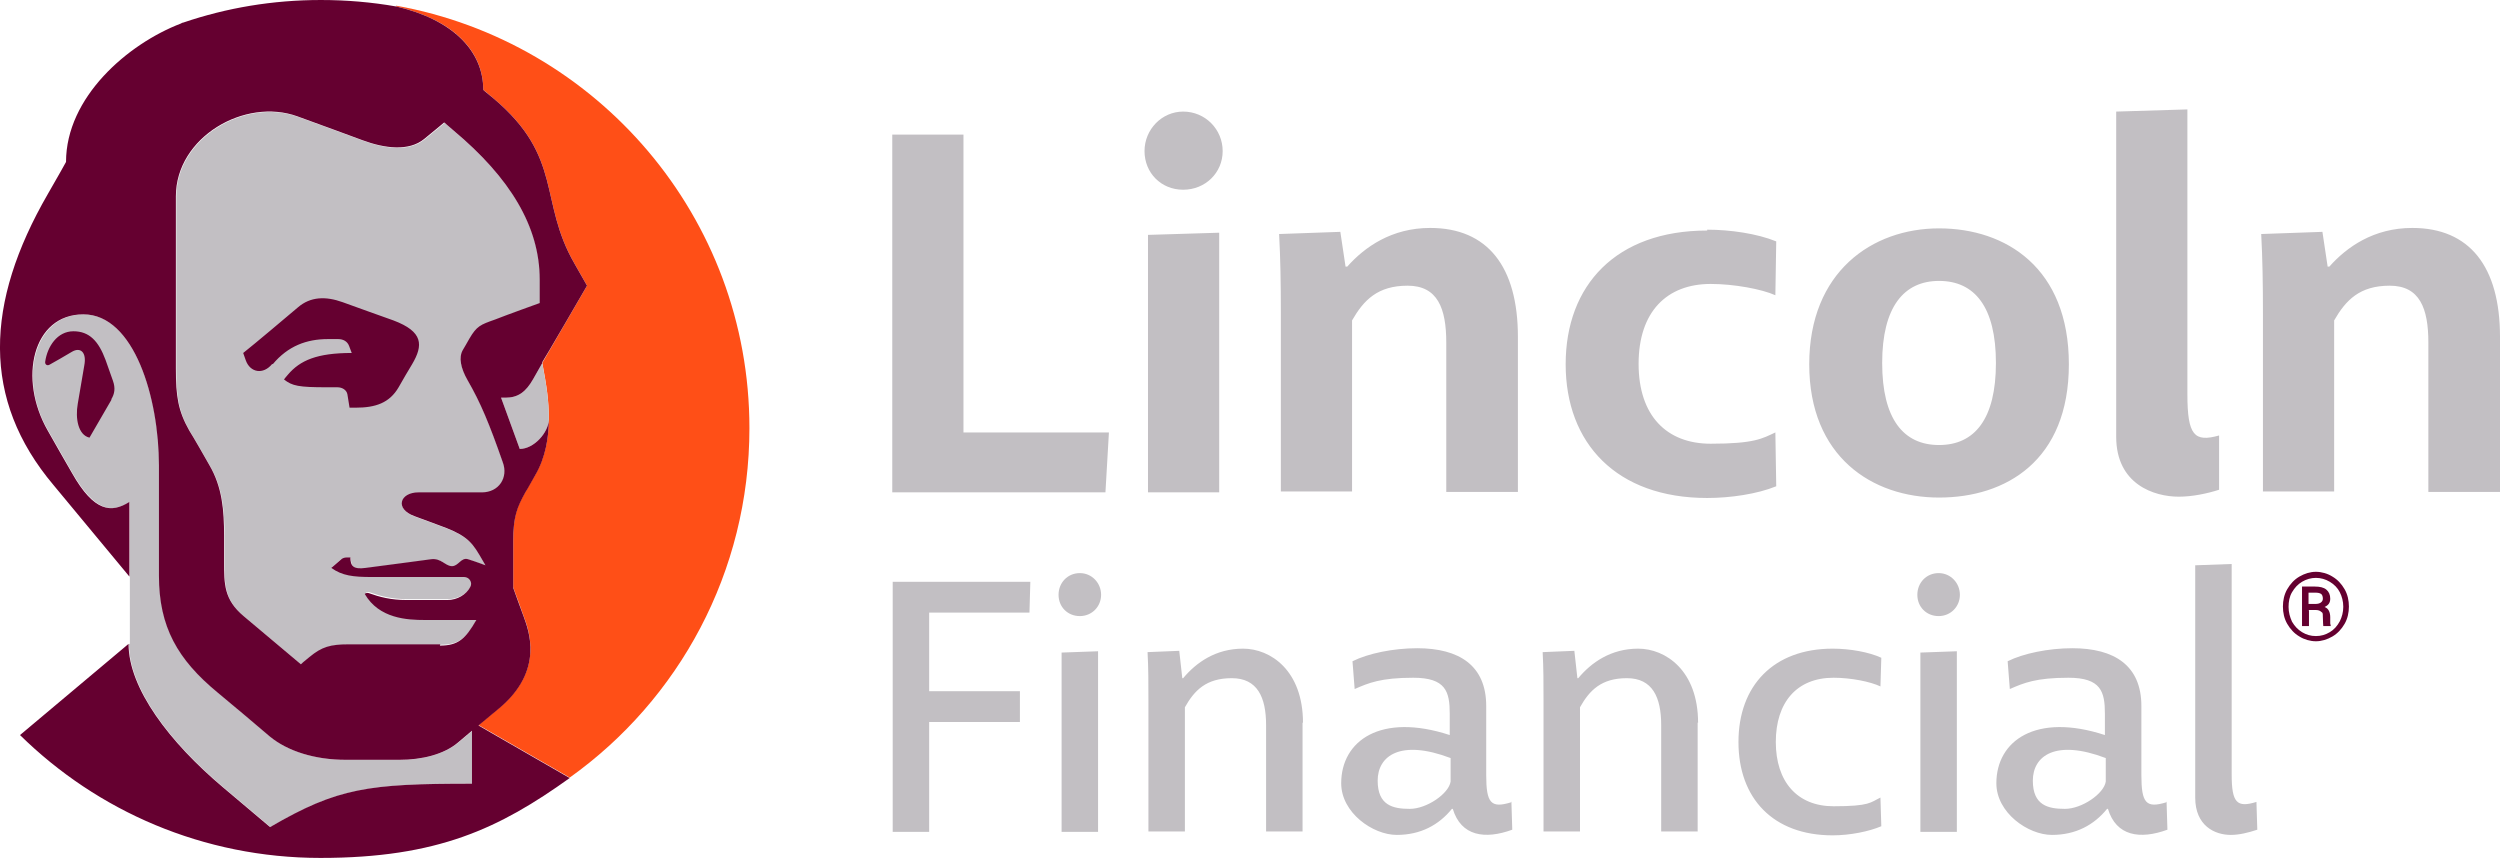
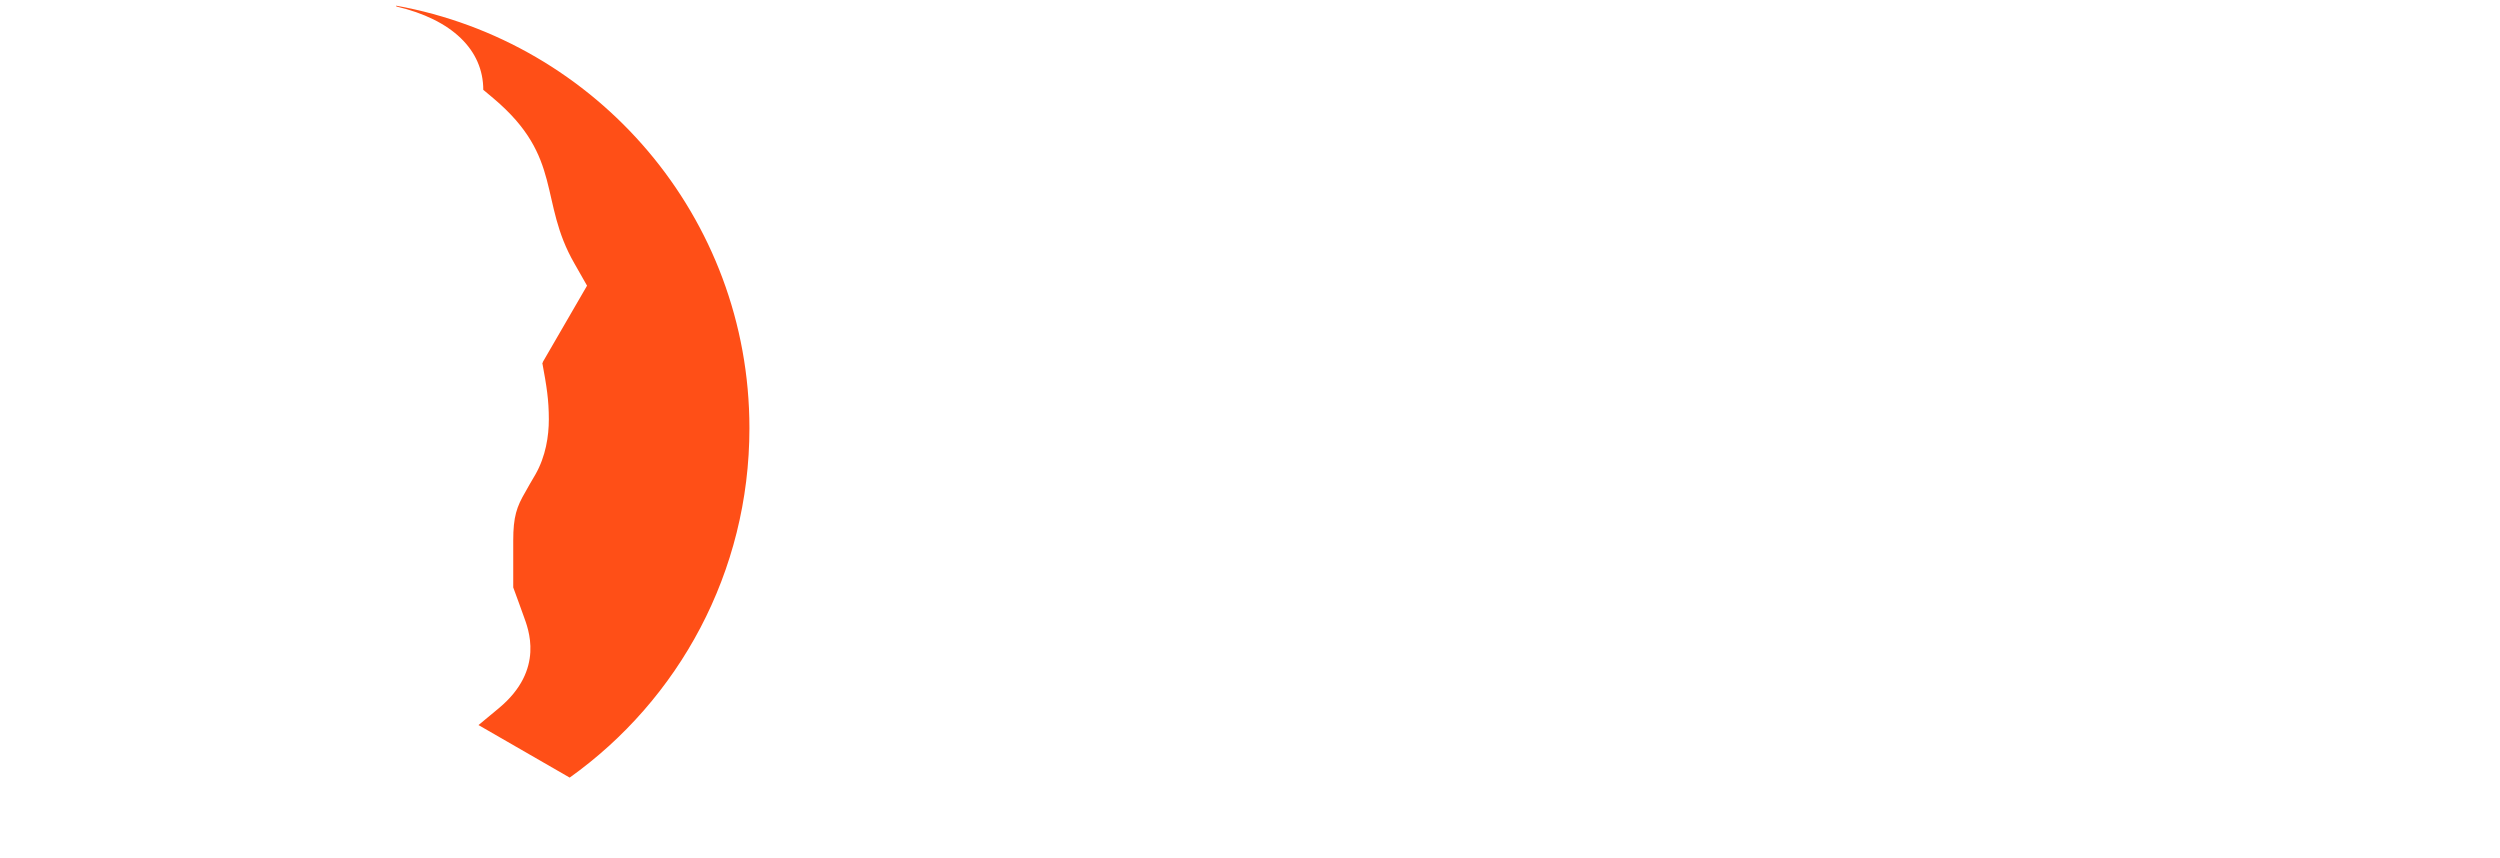
<svg xmlns="http://www.w3.org/2000/svg" id="Art" viewBox="0 0 575.81 197.6">
  <defs>
    <style>
      .cls-1 {
        fill: #ff4f17;
      }

      .cls-2 {
#        fill: #fff;
	fill: #c2bfc3;
      }

      .cls-3 {
        fill: #650030;
      }
    </style>
  </defs>
  <g id="Logo">
-     <path id="Wordmark" class="cls-2" d="M214.01,141v18.2h20.9v7.1h-20.9v25.3h-8.4v-57.6h31.7l-.2,7.1h-23.1v-.1ZM248.71,132c2.8,0,4.9,2.3,4.9,5s-2.1,4.9-4.9,4.9-4.9-2.1-4.9-4.9,2.1-5,4.9-5ZM252.91,149.9v41.7h-8.4v-41.3l8.4-.3v-.1ZM300.01,166.4v25.1h-8.4v-24.5c0-6.4-2-10.8-7.9-10.8s-8.6,2.8-10.8,6.7v28.6h-8.4v-29.9c0-4.2,0-7.8-.2-11.4l7.3-.3.7,6.3h.2c3-3.6,7.5-6.8,13.8-6.8s13.8,5,13.8,17.1l-.1-.1ZM391.01,166.4v25.1h-8.4v-24.5c0-6.4-2-10.8-7.9-10.8s-8.6,2.8-10.8,6.7v28.6h-8.4v-29.9c0-4.2,0-7.8-.2-11.4l7.3-.3.7,6.3h.2c3-3.6,7.5-6.8,13.8-6.8s13.8,5,13.8,17.1l-.1-.1ZM348.11,184.6l.2,6.5c-6.3,2.3-11.8,1.5-13.7-4.8h-.2c-3,3.7-7.2,6-12.7,6s-12.8-5.1-12.8-11.9c0-9.8,9.1-16.3,25-11.1v-4.9c0-5.1-.9-8.3-8.4-8.3s-10.3,1.2-13.5,2.6l-.5-6.4c3.6-1.8,9.4-3,14.9-3,9.7,0,15.9,4,15.9,13.3v15.9c0,6.5,1.1,7.7,5.7,6.3l.1-.2ZM334.11,180v-5.4c-11.6-4.4-16.8-.5-16.8,5.2s3.5,6.5,7.4,6.5,9-3.5,9.4-6.3h0ZM422.11,149.4c4,0,8.4.8,11.2,2.1l-.2,6.6c-2.3-1.1-6.8-2-10.8-2-8.5,0-13.3,5.7-13.3,14.8s4.9,14.8,13.3,14.8,8.5-.9,10.8-2l.2,6.6c-2.8,1.2-7.2,2.1-11.2,2.1-13.7,0-21.7-8.5-21.7-21.5s8.1-21.5,21.7-21.5ZM446.51,132c2.8,0,4.9,2.3,4.9,5s-2.1,4.9-4.9,4.9-4.9-2.1-4.9-4.9,2.1-5,4.9-5ZM450.71,149.9v41.7h-8.4v-41.3l8.4-.3v-.1ZM499.01,184.6l.2,6.5c-6.3,2.3-11.8,1.5-13.7-4.8h-.2c-3,3.7-7.2,6-12.7,6s-12.8-5.1-12.8-11.9c0-9.8,9.1-16.3,25-11.1v-4.9c0-5.1-.9-8.3-8.4-8.3s-10.3,1.2-13.5,2.6l-.5-6.4c3.6-1.8,9.4-3,14.9-3,9.7,0,15.9,4,15.9,13.3v15.9c0,6.5,1.1,7.7,5.7,6.3l.1-.2ZM485.01,180v-5.4c-11.6-4.4-16.8-.5-16.8,5.2s3.5,6.5,7.4,6.5,9-3.5,9.4-6.3h0ZM519.71,184.6l.2,6.5c-2.1.7-4.2,1.2-6.1,1.2-3.7,0-8.2-2.1-8.2-8.6v-53.5l8.4-.3v48.5c0,6.5,1.2,7.7,5.7,6.3v-.1ZM221.91,99.6h33.5l-.8,13.8h-49.1V31h16.4v68.6ZM272.51,25.7c5.1,0,9.1,4.1,9.1,9.1s-4,8.9-9.1,8.9-8.9-3.9-8.9-8.9,4-9.1,8.9-9.1ZM280.81,53.6v59.8h-16.4v-59.3l16.4-.5ZM349.61,77.7v35.6h-16.5v-34.4c0-7.9-2-13.1-8.9-13.1s-10.1,3.3-12.8,8v39.4h-16.4v-41.1c0-6.8-.1-12.7-.4-18.2l14.1-.5,1.2,8h.4c4-4.5,10.2-8.9,19.1-8.9,13.2,0,20.2,8.9,20.2,25.1v.1ZM393.21,52.9c5.3,0,11.5.9,15.9,2.7l-.2,12.4c-3.1-1.4-9.5-2.6-14.9-2.6-10.1,0-16.6,6.4-16.6,18.4s6.5,18.4,16.6,18.4,11.9-1.2,14.9-2.6l.2,12.4c-4.4,1.8-10.6,2.7-15.9,2.7-20.9,0-32.6-12.6-32.6-30.8s11.6-30.8,32.6-30.8v-.2ZM446.61,114.6c-15.4,0-29.9-9.4-29.9-30.7s14.5-31.3,29.9-31.3,29.9,9.1,29.9,31.3-14.5,30.7-29.9,30.7ZM446.61,64.7c-8.1,0-13.1,6-13.1,18.9s4.9,18.9,13.1,18.9,13.1-6,13.1-18.9-4.9-18.9-13.1-18.9ZM511.11,100.4v12.4c-2.8.9-6.2,1.6-9.3,1.6-5.6,0-14.4-2.8-14.4-13.8V25.7l16.4-.5v65.6c0,9.5,1.6,11.1,7.3,9.5v.1ZM575.81,77.7v35.6h-16.5v-34.4c0-7.9-2-13.1-8.9-13.1s-10.1,3.3-12.8,8v39.4h-16.4v-41.1c0-6.8-.1-12.7-.4-18.2l14.1-.5,1.2,8h.4c4-4.5,10.2-8.9,19.1-8.9,13.2,0,20.2,8.9,20.2,25.1v.1Z" />
    <g id="Symbol">
      <path id="Background" class="cls-1" d="M91.31,1.5h0c12.8,3,20,10,20,19.2,0,0,.4.3,2.4,2,16.1,13.6,10.3,23.6,18.6,38l2.9,5.1-10.2,17.6v.2h-.1c1,5.4,1.5,8.5,1.5,13h0c0,3.8-.7,8.5-3.1,12.7-1,1.7-1.7,2.9-2.3,4-2,3.4-2.8,5.7-2.8,11.2v10.8c.9,2.5,1.6,4.3,2.4,6.6,1,2.8,5,12.3-5.7,21.2-2.9,2.4-4.7,3.9-4.7,3.9l21,12.1c25.1-17.9,41.4-47.3,41.4-80.5,0-48.6-35.1-89-81.4-97.3l.1.2Z" />
-       <path id="Face" class="cls-2" d="M78.71,128.7l-2.2,1.9c2.5,1.8,5,2.1,9.4,2.1h21.2c1.2,0,2,1.3,1.4,2.3-.9,1.7-2.9,3-5.3,3h-9.3c-3.7,0-6.3-.7-8.8-1.6-.3-.1-.7,0-.9.2,3.3,5.7,9.8,6,13.9,6h11.8c-2.5,4.3-4.1,5.9-8.4,5.9h-21c-4.4,0-6.3.6-9.1,2.9-1.4,1.1-1.9,1.6-2,1.7,0,0-7.4-6.2-13.2-11.1-4.5-3.8-4.5-7.3-4.5-12.6v-5.9c0-5.8-.4-11.2-3.4-16.3-.9-1.6-3.7-6.5-4.6-7.9-2.6-4.6-3.1-7.9-3.1-14.3v-39.7c0-13.6,15.9-22.8,28-18.4,7.2,2.6,10.9,4,15,5.5,5.1,1.9,10.7,2.6,14.2-.3,2.6-2.1,4.6-3.8,4.6-3.8,0,0,1.5,1.3,2.2,1.9,13,10.9,19.8,22.1,19.8,34.3v5.4s-7.8,2.8-10.3,3.8c-3.4,1.2-4.2,1.5-5.9,4.4-.7,1.2-1,1.8-1.5,2.6-1,1.7-.5,4.2,1.1,7,3,5.2,5,10,8.1,18.9,1.3,3.5-.9,6.9-4.8,6.9h-14.6c-4.3,0-5.6,3.8-.9,5.5,0,0,3.2,1.2,5.4,2,5.9,2.1,7.5,3.5,9.5,6.9.4.7.8,1.4,1.4,2.4,0,0-1.8-.7-4-1.4-1.6-.5-2.2,1.6-3.7,1.6s-2.5-1.9-4.8-1.6-9.6,1.3-15.1,2c-2.9.4-3.5-.5-3.5-2.4h-.9c-.5,0-1,.2-1.3.5l.1-.3ZM124.91,83.7c1,5.4,1.5,8.5,1.5,13h0c-.1,2.9-3.4,6.7-6.7,6.7l-4.3-11.8h1c2.9,0,4.7-1.3,6.4-4.3l2.1-3.7v.1ZM29.71,148.3c0,10.3,9.5,22.7,21.7,33,6.3,5.3,10.9,9.2,10.9,9.2,15.6-9,22.7-10,46.5-10v-12.2l-3.2,2.7c-3.4,2.8-8.4,4-13.5,4h-12.4c-6.9,0-13.4-1.9-17.5-5.4s-7.9-6.7-12-10.1c-9.2-7.6-13.5-15.1-13.5-26.9v-25.4c0-15.5-5.9-34.8-17.4-34.8s-15.2,14.8-8.2,26.8c1.1,1.9,4.8,8.4,5.6,9.8,5.2,9,9.2,9.2,13.2,6.6v32.7h-.2ZM78.71,128.7l-2.2,1.9c2.5,1.8,5,2.1,9.4,2.1h21.2c1.2,0,2,1.3,1.4,2.3-.9,1.7-2.9,3-5.3,3h-9.3c-3.7,0-6.3-.7-8.8-1.6-.3-.1-.7,0-.9.2,3.3,5.7,9.8,6,13.9,6h11.8c-2.5,4.3-4.1,5.9-8.4,5.9h-21c-4.4,0-6.3.6-9.1,2.9-1.4,1.1-1.9,1.6-2,1.7,0,0-7.4-6.2-13.2-11.1-4.5-3.8-4.5-7.3-4.5-12.6v-5.9c0-5.8-.4-11.2-3.4-16.3-.9-1.6-3.7-6.5-4.6-7.9-2.6-4.6-3.1-7.9-3.1-14.3v-39.7c0-13.6,15.9-22.8,28-18.4,7.2,2.6,10.9,4,15,5.5,5.1,1.9,10.7,2.6,14.2-.3,2.6-2.1,4.6-3.8,4.6-3.8,0,0,1.5,1.3,2.2,1.9,13,10.9,19.8,22.1,19.8,34.3v5.4s-7.8,2.8-10.3,3.8c-3.4,1.2-4.2,1.5-5.9,4.4-.7,1.2-1,1.8-1.5,2.6-1,1.7-.5,4.2,1.1,7,3,5.2,5,10,8.1,18.9,1.3,3.5-.9,6.9-4.8,6.9h-14.6c-4.3,0-5.6,3.8-.9,5.5,0,0,3.2,1.2,5.4,2,5.9,2.1,7.5,3.5,9.5,6.9.4.7.8,1.4,1.4,2.4,0,0-1.8-.7-4-1.4-1.6-.5-2.2,1.6-3.7,1.6s-2.5-1.9-4.8-1.6-9.6,1.3-15.1,2c-2.9.4-3.5-.5-3.5-2.4h-.9c-.5,0-1,.2-1.3.5l.1-.3Z" />
-       <path id="Head" class="cls-3" d="M114.91,163.2c10.7-8.9,6.7-18.3,5.7-21.2-.9-2.4-1.5-4.1-2.4-6.6v-10.8c0-5.6.9-7.8,2.8-11.2.7-1.1,1.3-2.3,2.3-4,2.4-4.1,3.1-8.9,3.1-12.7-.1,2.9-3.4,6.7-6.7,6.7l-4.3-11.8h1c2.9,0,4.7-1.3,6.4-4.3l2.1-3.7v-.2c.1,0,10.3-17.6,10.3-17.6l-2.9-5.1c-8.3-14.4-2.5-24.4-18.6-38-2.1-1.7-2.4-2-2.4-2,0-9.1-7.2-16.2-20-19.2-5.7-1-11.5-1.5-17.4-1.5-11.1,0-21.7,1.8-31.7,5.2-.2,0-.4.1-.5.2-12.3,4.7-26.5,17-26.5,31.9,0,0-2.1,3.8-4.2,7.4-14.5,25.1-15.3,47.3,1.3,67,3.9,4.7,17.5,21.1,17.5,21.1v-17.2c-4.1,2.6-8.1,2.4-13.2-6.6-.8-1.3-4.5-7.9-5.6-9.8-6.9-12-3.5-26.8,8.2-26.8s17.4,19.3,17.4,34.8v25.4c0,11.8,4.3,19.3,13.5,26.9,4.1,3.4,7.9,6.6,12,10.1,4.2,3.5,10.6,5.4,17.5,5.4h12.4c5.1,0,10.2-1.2,13.5-4l3.2-2.7v12.2c-23.8,0-30.9.9-46.5,10,0,0-4.6-3.9-10.9-9.2-12.2-10.3-21.7-22.7-21.7-33l-25,21c17.8,17.5,42.2,28.3,69.2,28.3s41.2-6.8,57.4-18.4l-21-12.1s1.8-1.5,4.7-3.9h0ZM101.41,148.4h-21c-4.4,0-6.3.6-9.1,2.9-1.4,1.1-1.9,1.6-2,1.7,0,0-7.4-6.2-13.2-11.1-4.5-3.8-4.5-7.3-4.5-12.6v-5.9c0-5.8-.4-11.2-3.4-16.3-.9-1.6-3.7-6.5-4.6-7.9-2.6-4.6-3.1-7.9-3.1-14.3v-39.7c0-13.6,15.9-22.8,28-18.4,7.2,2.6,10.9,4,15,5.5,5.1,1.9,10.7,2.6,14.2-.3,2.6-2.1,4.6-3.8,4.6-3.8,0,0,1.5,1.3,2.2,1.9,13,10.9,19.8,22.1,19.8,34.3v5.4s-7.8,2.8-10.3,3.8c-3.4,1.2-4.2,1.5-5.9,4.4-.7,1.2-1,1.8-1.5,2.6-1,1.7-.5,4.2,1.1,7,3,5.2,5,10,8.1,18.9,1.3,3.5-.9,6.9-4.8,6.9h-14.6c-4.3,0-5.6,3.8-.9,5.5,0,0,3.2,1.2,5.4,2,5.9,2.1,7.5,3.5,9.5,6.9.4.7.8,1.4,1.4,2.4,0,0-1.8-.7-4-1.4-1.6-.5-2.2,1.6-3.7,1.6s-2.5-1.9-4.8-1.6-9.6,1.3-15.1,2c-2.9.4-3.5-.5-3.5-2.4h-.9c-.5,0-1,.2-1.3.5l-2.2,1.9c2.5,1.8,5,2.1,9.4,2.1h21.2c1.2,0,2,1.3,1.4,2.3-.9,1.7-2.9,3-5.3,3h-9.3c-3.7,0-6.3-.7-8.8-1.6-.3-.1-.7,0-.9.2,3.3,5.7,9.8,6,13.9,6h11.8c-2.5,4.3-4.1,5.9-8.4,5.9l.1-.3ZM62.81,83.9c3.5-4.2,7.8-5.8,12.7-5.8h2.4c1.1,0,2.1.5,2.5,1.6l.6,1.6c-8,0-11.9,1.7-14.7,5-.3.3-.9,1.1-.9,1.1,1.9,1.5,3.4,1.8,9.9,1.8h2.4c1.1,0,2.1.6,2.3,1.6l.5,3.1h1.4c4.6,0,7.8-1.1,9.9-4.7,1.3-2.3,1.9-3.3,3.1-5.3,2.6-4.4,2.6-7.5-4.3-10.1-3.7-1.3-7.8-2.8-11.7-4.2-3.9-1.4-7.4-1.3-10.3,1.2-3.2,2.7-9.7,8.2-12.6,10.5l.6,1.7c1,2.8,4,3.4,6.1.8l.1.1ZM25.71,92l-5.1,8.8c-2.6-.6-3.3-4.4-2.7-7.8.6-3.5,1.2-7,1.5-8.8.6-3.1-.9-4.3-2.8-3.2-1.9,1.1-3.7,2.2-5.2,3-.5.3-1.1,0-1-.7.5-3.5,2.8-7,6.5-7s5.8,2.3,7.4,6.6c.3.8,1.1,3.1,1.7,4.8s.4,3-.4,4.3h.1Z" />
    </g>
  </g>
-   <path class="cls-3" d="M525.81,139.7c0-1.4.3-2.8,1-4s1.6-2.2,2.8-2.9c1.2-.7,2.5-1.1,3.8-1.1s2.7.4,3.8,1.1c1.2.7,2.1,1.7,2.8,2.9.7,1.2,1,2.6,1,4s-.3,2.8-1,4-1.6,2.2-2.8,2.9c-1.2.7-2.5,1.1-3.8,1.1s-2.7-.4-3.8-1.1c-1.2-.7-2.1-1.7-2.8-2.9-.7-1.2-1-2.6-1-4ZM539.71,139.7c0-1.2-.3-2.3-.8-3.3s-1.3-1.8-2.3-2.4-2.1-.9-3.2-.9-2.2.3-3.2.9-1.7,1.4-2.3,2.4-.8,2.2-.8,3.4.3,2.3.8,3.4c.6,1,1.3,1.8,2.3,2.4s2,.9,3.2.9,2.2-.3,3.2-.9,1.7-1.4,2.3-2.5c.5-1,.8-2.1.8-3.3v-.1ZM531.81,140.6v3.6h-1.6v-9.1h3c1.1,0,2,.2,2.6.7s.9,1.2.9,2.1-.4,1.5-1.3,1.9c.5.2.8.5,1,.9s.3.9.3,1.5v1.2c0,.2,0,.4.1.6v.2h-1.7c0-.2-.1-.9-.1-2.1s-.1-.9-.4-1.2c-.2-.2-.6-.4-1.2-.4h-1.7l.1.1ZM531.81,139.1h1.5c.5,0,.9-.1,1.2-.3.3-.2.5-.5.5-.9s-.1-.9-.4-1.1c-.3-.2-.7-.3-1.4-.3h-1.5v2.6h.1Z" />
</svg>